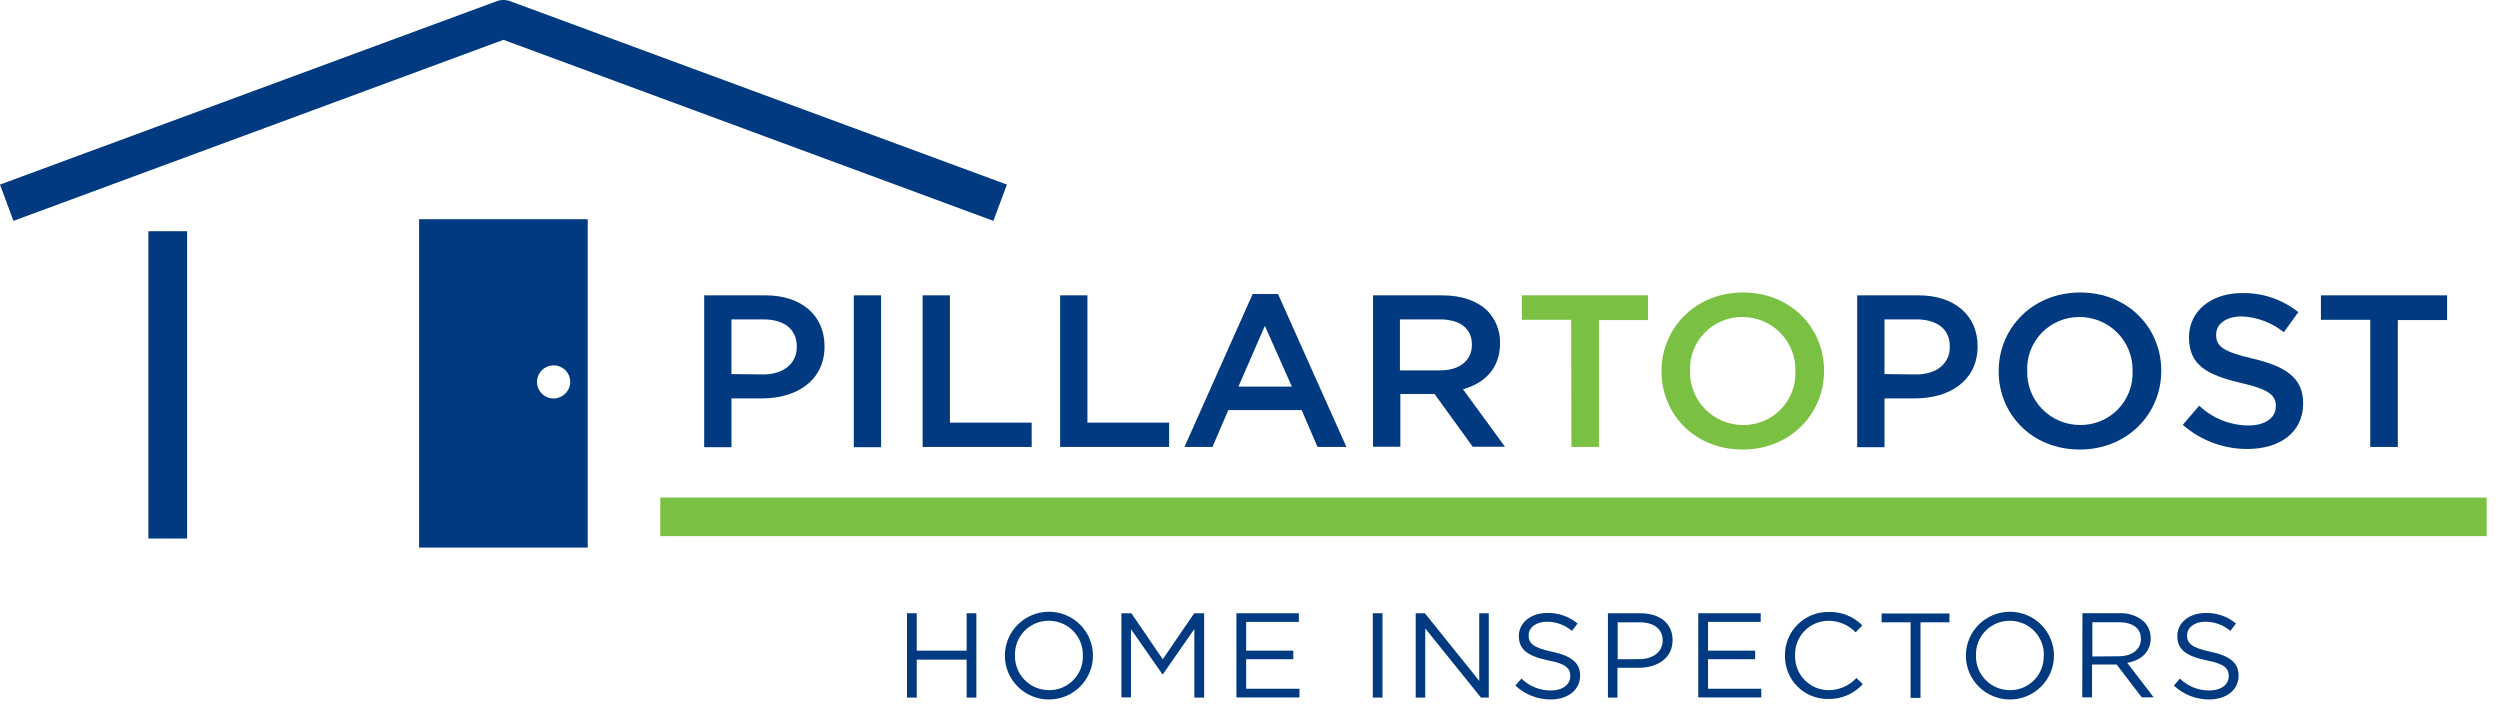
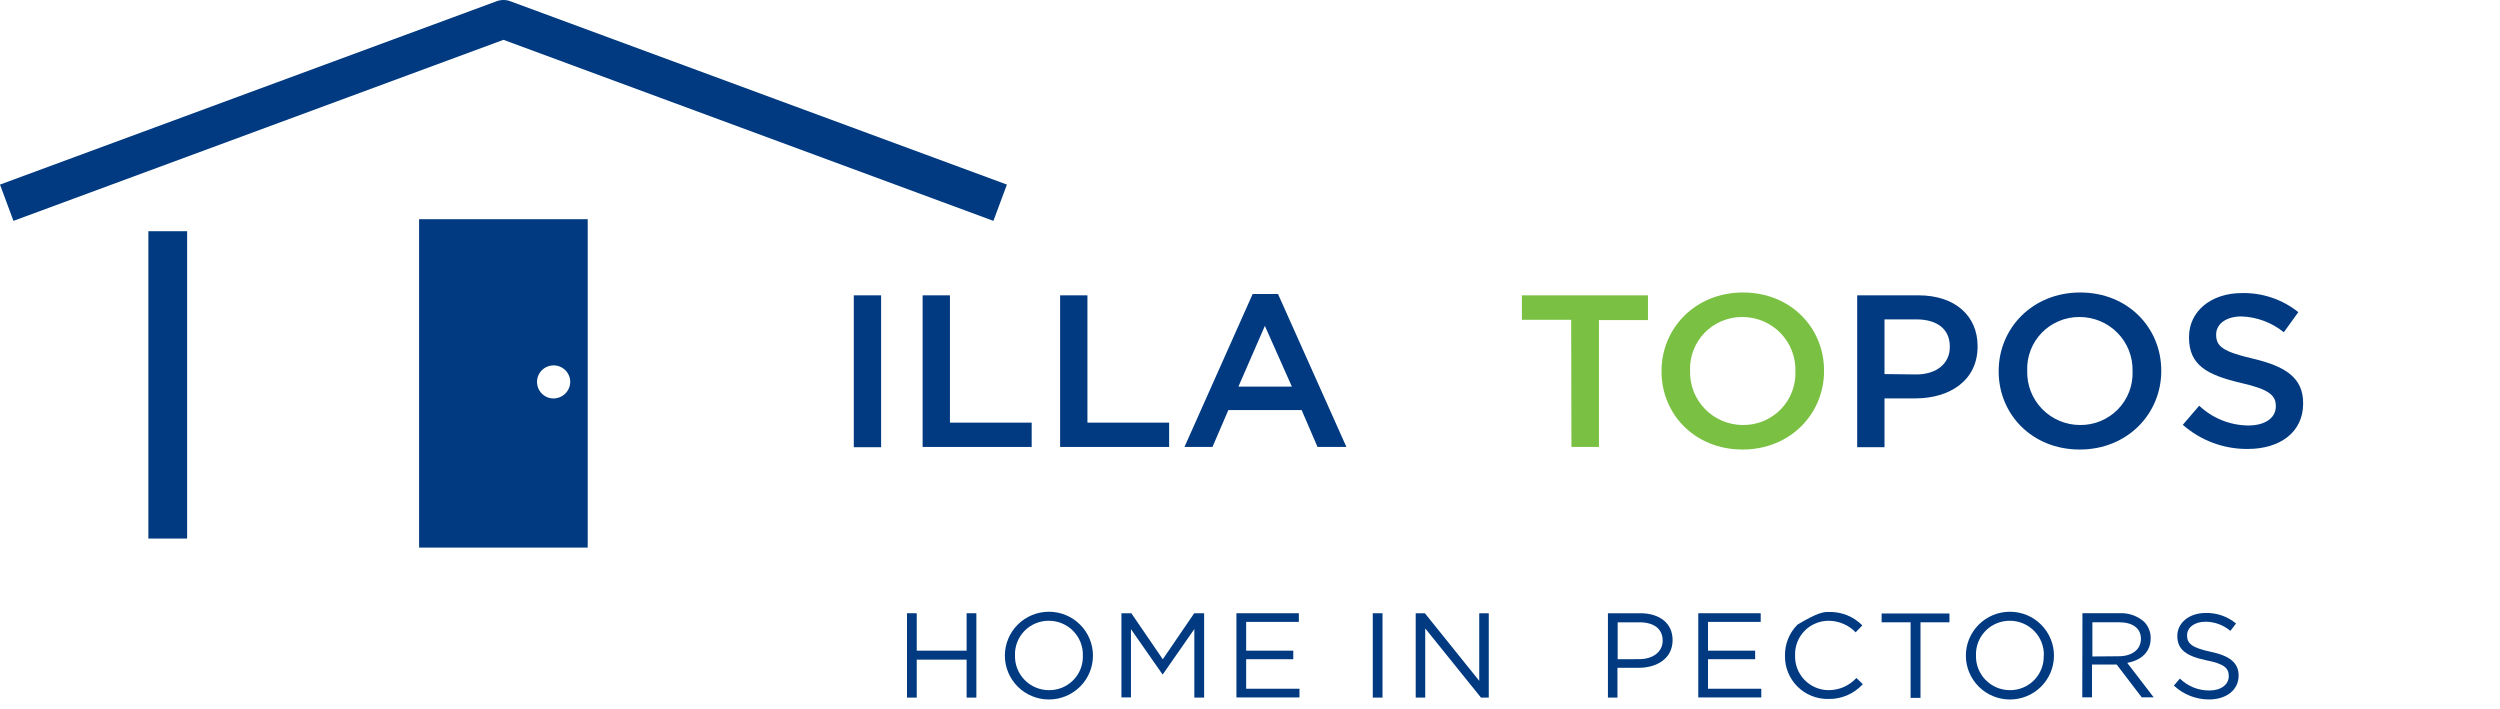
<svg xmlns="http://www.w3.org/2000/svg" width="187" height="53" viewBox="0 0 187 53" fill="none">
  <path d="M74.307 16.521L37.659 2.979L1.006 16.521L0 13.807L37.148 0.092C37.477 -0.031 37.84 -0.031 38.169 0.092L75.317 13.807L74.307 16.521Z" fill="#013A81" />
  <path d="M31.348 16.395V40.962H43.961V16.395H31.348ZM41.387 29.807C41.142 29.802 40.904 29.726 40.703 29.587C40.501 29.448 40.346 29.253 40.255 29.026C40.165 28.799 40.144 28.551 40.194 28.312C40.245 28.074 40.365 27.855 40.54 27.684C40.715 27.513 40.936 27.398 41.177 27.352C41.417 27.306 41.666 27.332 41.892 27.426C42.118 27.521 42.311 27.679 42.446 27.883C42.582 28.086 42.654 28.324 42.654 28.568C42.65 28.899 42.514 29.215 42.277 29.446C42.039 29.678 41.719 29.806 41.387 29.803V29.807Z" fill="#013A81" />
-   <path d="M52.672 22.091H57.254C59.963 22.091 61.674 23.602 61.674 25.89V25.921C61.674 28.47 59.583 29.799 57.024 29.799H54.715V33.452H52.672V22.091ZM57.088 28.008C58.632 28.008 59.598 27.164 59.598 25.977V25.917C59.598 24.588 58.616 23.89 57.088 23.89H54.711V27.98L57.088 28.008Z" fill="#013A81" />
  <path d="M63.863 22.091H65.907V33.452H63.863V22.091Z" fill="#013A81" />
  <path d="M69.012 22.091H71.055V31.613H77.17V33.432H69.012V22.091Z" fill="#013A81" />
  <path d="M79.297 22.091H81.34V31.613H87.451V33.432H79.297V22.091Z" fill="#013A81" />
  <path d="M93.698 21.993H95.596L100.712 33.432H98.55L97.362 30.671H91.881L90.693 33.432H88.598L93.698 21.993ZM96.633 28.92L94.613 24.375L92.633 28.92H96.633Z" fill="#013A81" />
-   <path d="M102.703 22.091H107.887C109.349 22.091 110.493 22.513 111.242 23.227C111.87 23.873 112.216 24.741 112.204 25.641V25.677C112.204 27.543 111.059 28.663 109.432 29.116L112.572 33.416H110.16L107.305 29.471H104.747V33.416H102.703V22.091ZM107.721 27.704C109.182 27.704 110.097 26.959 110.097 25.803V25.771C110.097 24.556 109.198 23.89 107.689 23.89H104.715V27.704H107.721Z" fill="#013A81" />
  <path d="M117.523 23.921H113.836V22.091H123.269V23.941H119.602V33.432H117.543L117.523 23.921Z" fill="#7AC143" />
  <path d="M124.281 27.783V27.752C124.281 24.556 126.804 21.878 130.376 21.878C133.948 21.878 136.439 24.521 136.439 27.72V27.752C136.439 30.951 133.917 33.625 130.344 33.625C126.772 33.625 124.281 30.982 124.281 27.783ZM134.297 27.783V27.752C134.31 27.226 134.216 26.702 134.023 26.213C133.83 25.723 133.54 25.277 133.171 24.901C132.802 24.524 132.361 24.225 131.874 24.021C131.388 23.817 130.865 23.712 130.337 23.712C129.811 23.707 129.291 23.808 128.806 24.009C128.321 24.21 127.882 24.506 127.516 24.881C127.149 25.256 126.863 25.7 126.674 26.188C126.485 26.676 126.397 27.197 126.416 27.72V27.752C126.403 28.277 126.496 28.8 126.69 29.29C126.883 29.78 127.173 30.226 127.542 30.602C127.911 30.979 128.352 31.278 128.838 31.482C129.325 31.686 129.848 31.791 130.376 31.791C130.901 31.796 131.422 31.695 131.907 31.494C132.391 31.293 132.83 30.997 133.197 30.622C133.563 30.247 133.85 29.803 134.039 29.315C134.228 28.827 134.316 28.306 134.297 27.783Z" fill="#7AC143" />
  <path d="M138.918 22.091H143.504C146.213 22.091 147.924 23.602 147.924 25.89V25.921C147.924 28.47 145.829 29.799 143.27 29.799H140.961V33.452H138.918V22.091ZM143.338 28.008C144.882 28.008 145.845 27.164 145.845 25.977V25.917C145.845 24.588 144.866 23.89 143.338 23.89H140.961V27.98L143.338 28.008Z" fill="#013A81" />
  <path d="M149.5 27.783V27.752C149.5 24.556 152.027 21.878 155.599 21.878C159.171 21.878 161.662 24.521 161.662 27.72V27.752C161.662 30.951 159.135 33.625 155.563 33.625C151.991 33.625 149.5 30.982 149.5 27.783ZM159.516 27.783V27.752C159.528 27.226 159.435 26.702 159.242 26.213C159.049 25.723 158.759 25.277 158.39 24.901C158.021 24.524 157.58 24.225 157.093 24.021C156.606 23.817 156.083 23.712 155.555 23.712C155.03 23.707 154.51 23.808 154.025 24.009C153.54 24.21 153.101 24.506 152.735 24.881C152.368 25.256 152.082 25.7 151.893 26.188C151.704 26.676 151.616 27.197 151.635 27.72V27.752C151.622 28.277 151.715 28.8 151.908 29.29C152.102 29.78 152.391 30.226 152.76 30.602C153.129 30.979 153.57 31.278 154.057 31.482C154.544 31.686 155.067 31.791 155.595 31.791C156.12 31.796 156.641 31.695 157.125 31.494C157.61 31.293 158.049 30.997 158.416 30.622C158.782 30.247 159.068 29.803 159.258 29.315C159.447 28.827 159.534 28.306 159.516 27.783Z" fill="#013A81" />
  <path d="M163.273 31.775L164.501 30.347C165.493 31.285 166.805 31.814 168.172 31.826C169.436 31.826 170.232 31.258 170.232 30.398V30.375C170.232 29.586 169.768 29.128 167.61 28.639C165.135 28.055 163.737 27.341 163.737 25.247V25.215C163.737 23.27 165.4 21.921 167.697 21.921C169.228 21.89 170.721 22.395 171.915 23.349L170.83 24.852C169.931 24.125 168.819 23.709 167.661 23.669C166.473 23.669 165.768 24.268 165.768 25.014V25.046C165.768 25.921 166.303 26.312 168.541 26.832C170.996 27.416 172.275 28.276 172.275 30.158V30.189C172.275 32.315 170.564 33.582 168.125 33.582C166.339 33.597 164.611 32.953 163.273 31.775Z" fill="#013A81" />
-   <path d="M177.296 23.921H173.605V22.091H183.043V23.941H179.356V33.432H177.296V23.921Z" fill="#013A81" />
  <path d="M67.844 45.87H68.572V48.67H72.303V45.87H73.032V52.181H72.303V49.341H68.572V52.181H67.844V45.87Z" fill="#013A81" />
  <path d="M75.164 49.041C75.164 48.17 75.511 47.335 76.129 46.72C76.747 46.104 77.585 45.758 78.459 45.758C79.333 45.758 80.171 46.104 80.789 46.72C81.407 47.335 81.754 48.17 81.754 49.041C81.754 49.911 81.407 50.746 80.789 51.361C80.171 51.977 79.333 52.322 78.459 52.322C77.585 52.322 76.747 51.977 76.129 51.361C75.511 50.746 75.164 49.911 75.164 49.041ZM80.998 49.041C81.008 48.701 80.949 48.364 80.826 48.047C80.702 47.731 80.516 47.443 80.279 47.2C80.041 46.956 79.757 46.763 79.443 46.632C79.129 46.5 78.792 46.432 78.451 46.433C78.112 46.431 77.777 46.497 77.464 46.627C77.152 46.757 76.869 46.948 76.632 47.19C76.396 47.432 76.211 47.718 76.089 48.033C75.967 48.348 75.909 48.684 75.921 49.021C75.911 49.36 75.97 49.697 76.094 50.013C76.217 50.328 76.403 50.616 76.641 50.859C76.878 51.102 77.162 51.295 77.476 51.426C77.79 51.557 78.127 51.625 78.467 51.624C78.805 51.627 79.141 51.562 79.454 51.432C79.766 51.302 80.049 51.111 80.285 50.87C80.522 50.629 80.707 50.342 80.829 50.028C80.951 49.713 81.009 49.377 80.998 49.041Z" fill="#013A81" />
  <path d="M83.883 45.87H84.623L86.976 49.313L89.328 45.87H90.069V52.181H89.336V47.053L86.984 50.434H86.948L84.596 47.061V52.165H83.883V45.87Z" fill="#013A81" />
  <path d="M92.484 45.87H97.154V46.517H93.213V48.67H96.738V49.309H93.213V51.518H97.201V52.169H92.484V45.87Z" fill="#013A81" />
  <path d="M102.684 45.87H103.412V52.181H102.684V45.87Z" fill="#013A81" />
  <path d="M105.895 45.87H106.58L110.647 50.927V45.87H111.36V52.181H110.778L106.607 47.006V52.181H105.895V45.87Z" fill="#013A81" />
-   <path d="M113.352 51.281L113.803 50.757C114.095 51.044 114.442 51.27 114.822 51.423C115.203 51.576 115.61 51.653 116.021 51.648C116.888 51.648 117.458 51.199 117.458 50.575C117.458 49.987 117.138 49.652 115.779 49.392C114.294 49.076 113.609 48.603 113.609 47.569C113.609 46.579 114.504 45.85 115.732 45.85C116.56 45.83 117.368 46.11 118.005 46.639L117.577 47.191C117.058 46.749 116.398 46.505 115.716 46.504C114.876 46.504 114.342 46.954 114.342 47.522C114.342 48.118 114.67 48.449 116.092 48.749C117.514 49.049 118.195 49.569 118.195 50.532C118.195 51.613 117.272 52.319 115.993 52.319C115.012 52.322 114.066 51.951 113.352 51.281Z" fill="#013A81" />
  <path d="M120.273 45.87H122.689C124.151 45.87 125.109 46.627 125.109 47.87V47.889C125.109 49.25 123.945 49.952 122.57 49.952H120.986V52.181H120.273V45.87ZM122.598 49.305C123.667 49.305 124.368 48.745 124.368 47.917C124.368 47.014 123.679 46.548 122.634 46.548H121.002V49.309L122.598 49.305Z" fill="#013A81" />
  <path d="M127.031 45.87H131.7V46.517H127.76V48.67H131.285V49.309H127.76V51.518H131.744V52.169H127.031V45.87Z" fill="#013A81" />
-   <path d="M133.516 49.041C133.509 48.611 133.588 48.184 133.75 47.785C133.911 47.386 134.151 47.023 134.456 46.719C134.761 46.414 135.124 46.174 135.524 46.011C135.923 45.849 136.352 45.769 136.784 45.775C137.25 45.76 137.715 45.841 138.148 46.014C138.581 46.186 138.974 46.446 139.302 46.777L138.803 47.297C138.541 47.025 138.226 46.808 137.878 46.66C137.529 46.512 137.155 46.434 136.776 46.433C136.439 46.434 136.106 46.502 135.796 46.633C135.486 46.764 135.206 46.956 134.973 47.198C134.739 47.439 134.557 47.725 134.436 48.039C134.316 48.352 134.261 48.686 134.273 49.021C134.261 49.357 134.316 49.692 134.436 50.006C134.556 50.32 134.738 50.607 134.972 50.85C135.205 51.093 135.485 51.286 135.795 51.419C136.105 51.552 136.438 51.622 136.776 51.624C137.167 51.625 137.555 51.545 137.914 51.388C138.272 51.231 138.594 51.001 138.859 50.713L139.338 51.175C139.012 51.533 138.613 51.817 138.168 52.008C137.722 52.2 137.241 52.293 136.756 52.283C136.327 52.29 135.901 52.211 135.504 52.05C135.107 51.89 134.746 51.651 134.444 51.348C134.141 51.045 133.903 50.685 133.744 50.289C133.585 49.892 133.507 49.468 133.516 49.041Z" fill="#013A81" />
+   <path d="M133.516 49.041C133.509 48.611 133.588 48.184 133.75 47.785C133.911 47.386 134.151 47.023 134.456 46.719C135.923 45.849 136.352 45.769 136.784 45.775C137.25 45.76 137.715 45.841 138.148 46.014C138.581 46.186 138.974 46.446 139.302 46.777L138.803 47.297C138.541 47.025 138.226 46.808 137.878 46.66C137.529 46.512 137.155 46.434 136.776 46.433C136.439 46.434 136.106 46.502 135.796 46.633C135.486 46.764 135.206 46.956 134.973 47.198C134.739 47.439 134.557 47.725 134.436 48.039C134.316 48.352 134.261 48.686 134.273 49.021C134.261 49.357 134.316 49.692 134.436 50.006C134.556 50.32 134.738 50.607 134.972 50.85C135.205 51.093 135.485 51.286 135.795 51.419C136.105 51.552 136.438 51.622 136.776 51.624C137.167 51.625 137.555 51.545 137.914 51.388C138.272 51.231 138.594 51.001 138.859 50.713L139.338 51.175C139.012 51.533 138.613 51.817 138.168 52.008C137.722 52.2 137.241 52.293 136.756 52.283C136.327 52.29 135.901 52.211 135.504 52.05C135.107 51.89 134.746 51.651 134.444 51.348C134.141 51.045 133.903 50.685 133.744 50.289C133.585 49.892 133.507 49.468 133.516 49.041Z" fill="#013A81" />
  <path d="M142.912 46.548H140.746V45.889H145.819V46.548H143.653V52.201H142.912V46.548Z" fill="#013A81" />
  <path d="M147.047 49.041C147.047 48.17 147.394 47.335 148.012 46.72C148.63 46.104 149.468 45.758 150.342 45.758C151.216 45.758 152.054 46.104 152.672 46.72C153.29 47.335 153.637 48.17 153.637 49.041C153.637 49.911 153.29 50.746 152.672 51.361C152.054 51.977 151.216 52.322 150.342 52.322C149.468 52.322 148.63 51.977 148.012 51.361C147.394 50.746 147.047 49.911 147.047 49.041ZM152.88 49.041C152.891 48.701 152.832 48.364 152.709 48.047C152.585 47.731 152.399 47.443 152.161 47.2C151.924 46.956 151.64 46.763 151.326 46.632C151.012 46.5 150.675 46.432 150.334 46.433C149.995 46.431 149.66 46.497 149.347 46.627C149.035 46.757 148.752 46.948 148.515 47.19C148.279 47.432 148.094 47.718 147.972 48.033C147.849 48.348 147.792 48.684 147.803 49.021C147.793 49.36 147.852 49.697 147.975 50.013C148.099 50.329 148.285 50.617 148.522 50.86C148.76 51.103 149.044 51.296 149.358 51.427C149.672 51.558 150.009 51.625 150.35 51.624C150.687 51.626 151.022 51.559 151.333 51.429C151.644 51.298 151.925 51.107 152.16 50.865C152.396 50.624 152.579 50.338 152.701 50.025C152.823 49.711 152.88 49.377 152.869 49.041H152.88Z" fill="#013A81" />
  <path d="M155.766 45.869H158.538C159.209 45.832 159.867 46.059 160.372 46.501C160.534 46.664 160.662 46.858 160.747 47.072C160.833 47.285 160.875 47.513 160.871 47.743C160.871 48.788 160.134 49.4 159.116 49.581L161.096 52.161H160.201L158.328 49.708H156.483V52.161H155.754L155.766 45.869ZM158.479 49.088C159.449 49.088 160.142 48.599 160.142 47.786C160.142 46.998 159.532 46.544 158.49 46.544H156.51V49.104L158.479 49.088Z" fill="#013A81" />
  <path d="M162.605 51.281L163.057 50.757C163.348 51.044 163.694 51.27 164.074 51.423C164.454 51.576 164.861 51.653 165.271 51.648C166.138 51.648 166.712 51.199 166.712 50.575C166.712 49.988 166.388 49.652 165.033 49.392C163.548 49.076 162.863 48.603 162.863 47.569C162.863 46.579 163.758 45.85 164.986 45.85C165.813 45.829 166.62 46.11 167.255 46.639L166.831 47.191C166.312 46.749 165.652 46.506 164.97 46.505C164.126 46.505 163.592 46.954 163.592 47.522C163.592 48.118 163.924 48.449 165.346 48.749C166.768 49.049 167.449 49.569 167.449 50.532C167.449 51.613 166.526 52.319 165.243 52.319C164.263 52.322 163.319 51.951 162.605 51.281Z" fill="#013A81" />
  <path d="M13.997 17.295H11.098V40.284H13.997V17.295Z" fill="#013A81" />
-   <path d="M186.002 37.215H49.387V40.103H186.002V37.215Z" fill="#7AC143" />
</svg>